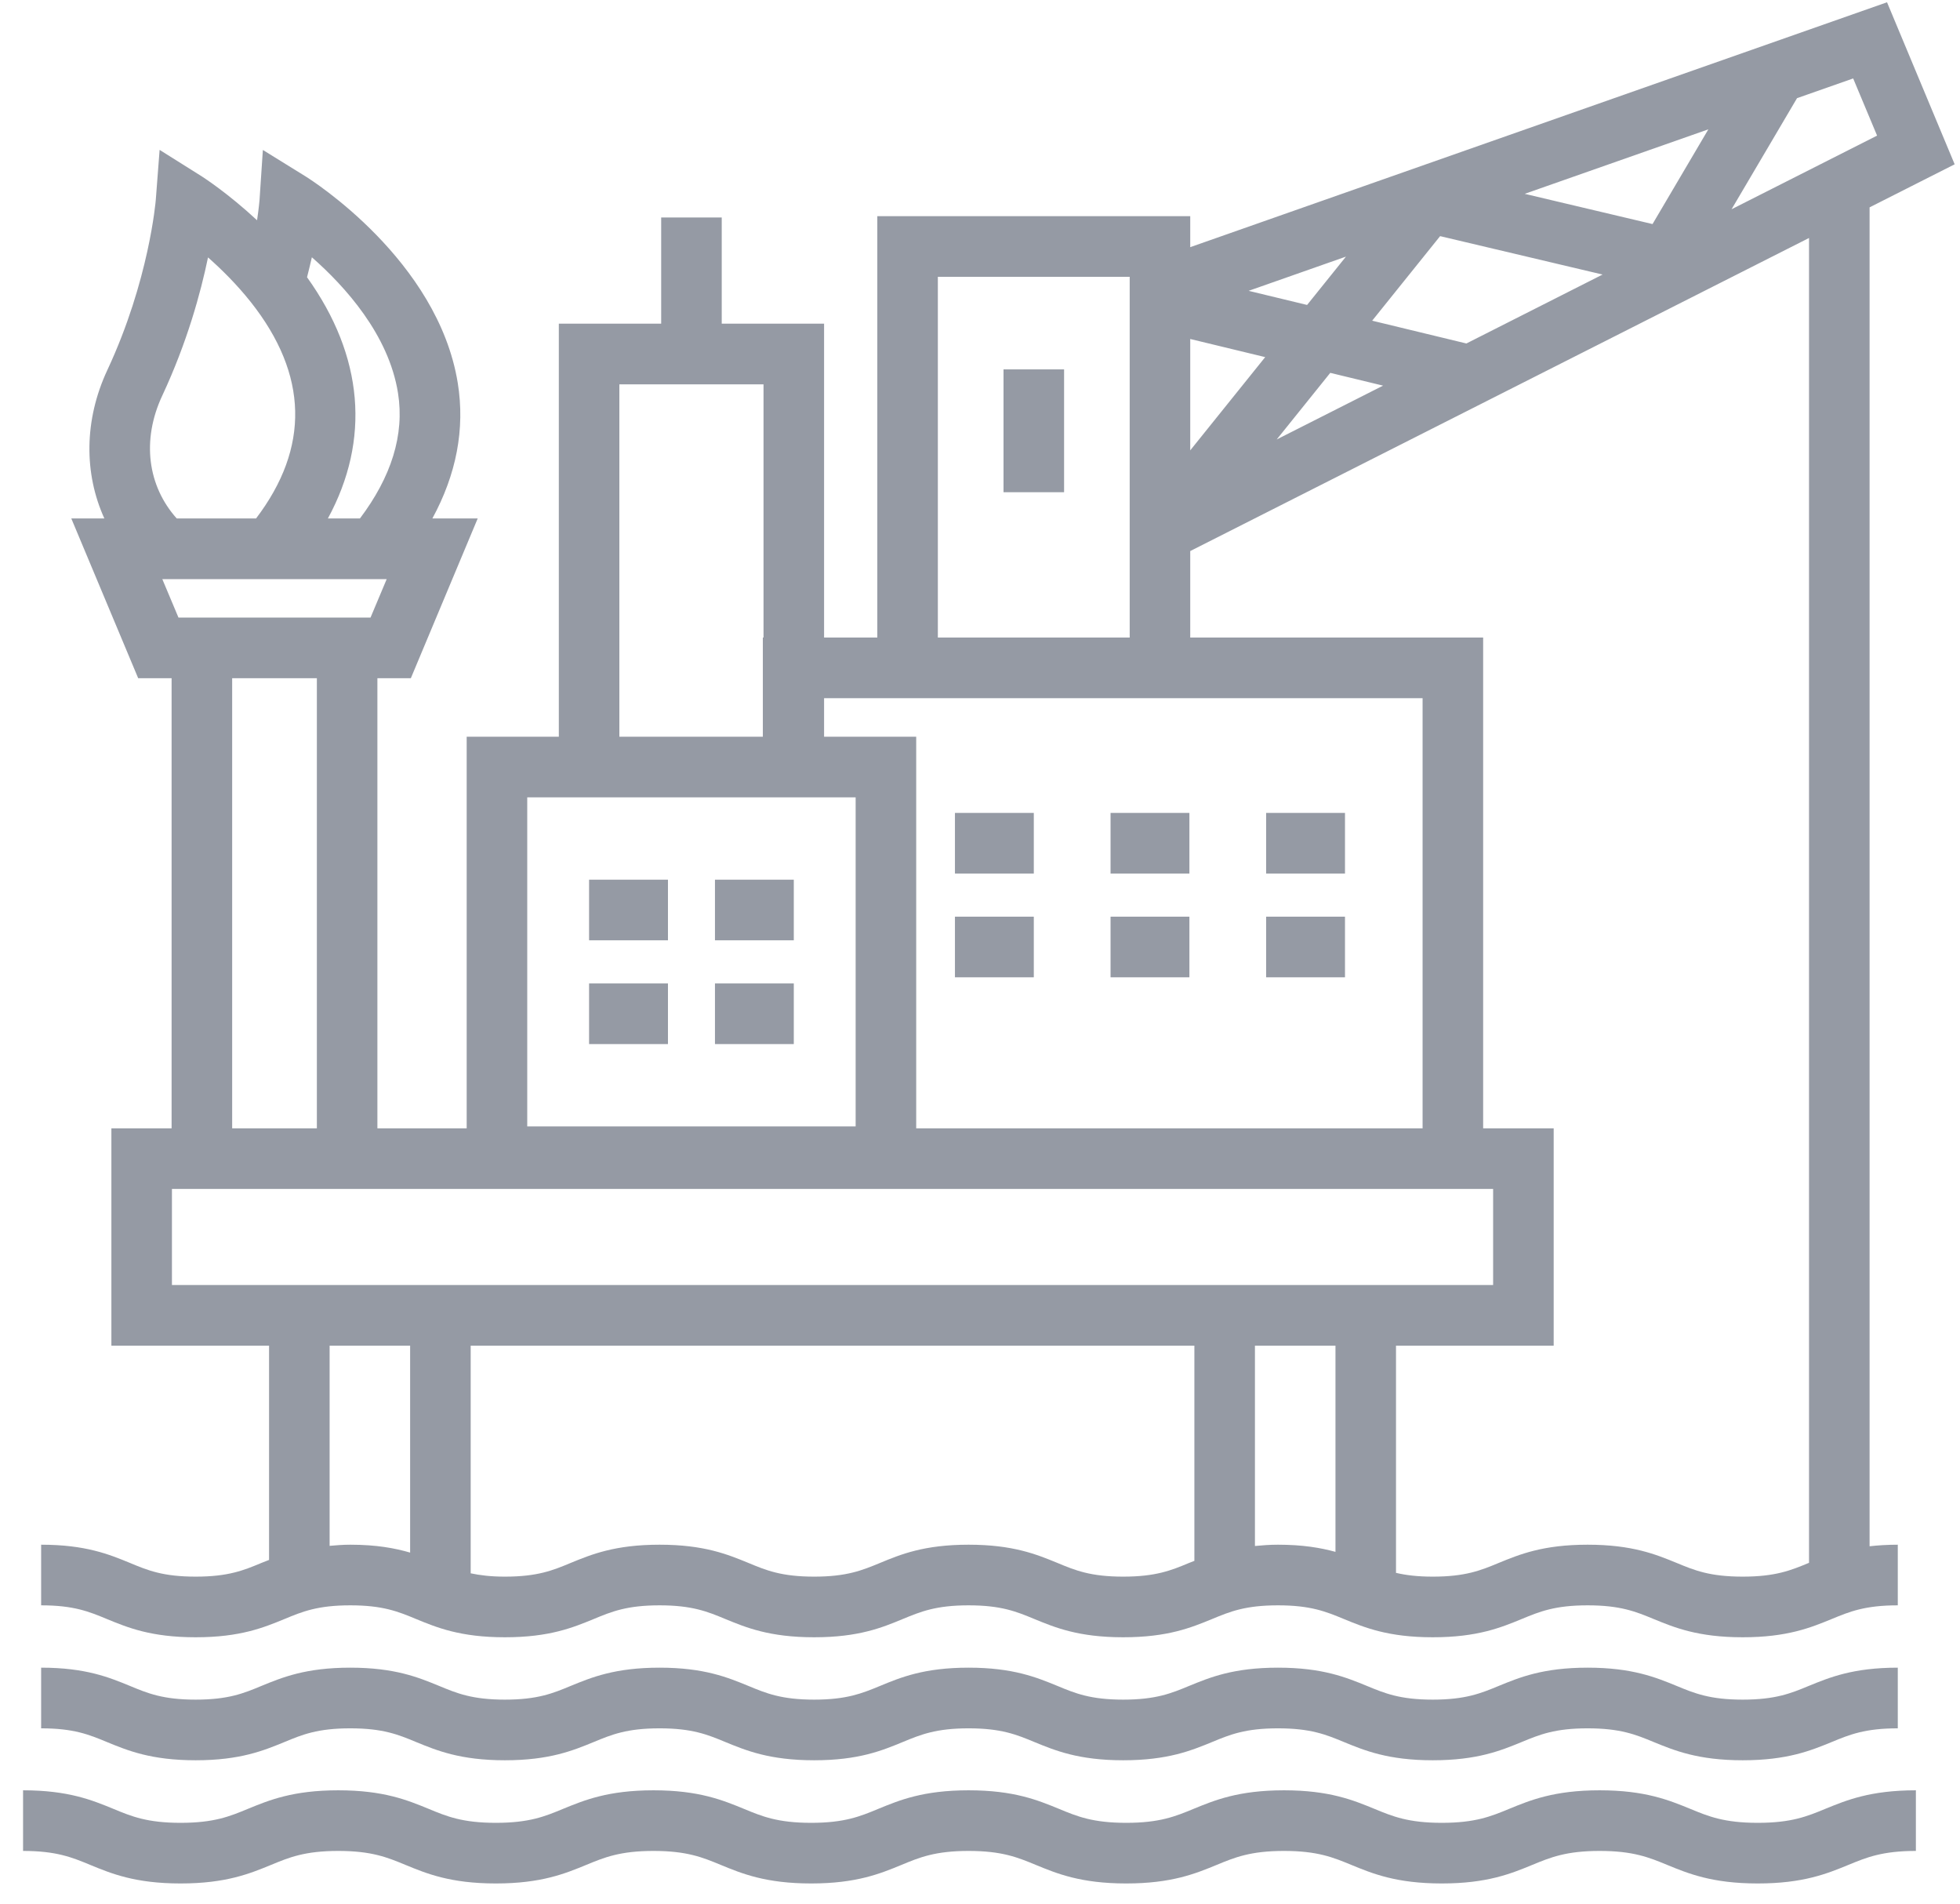
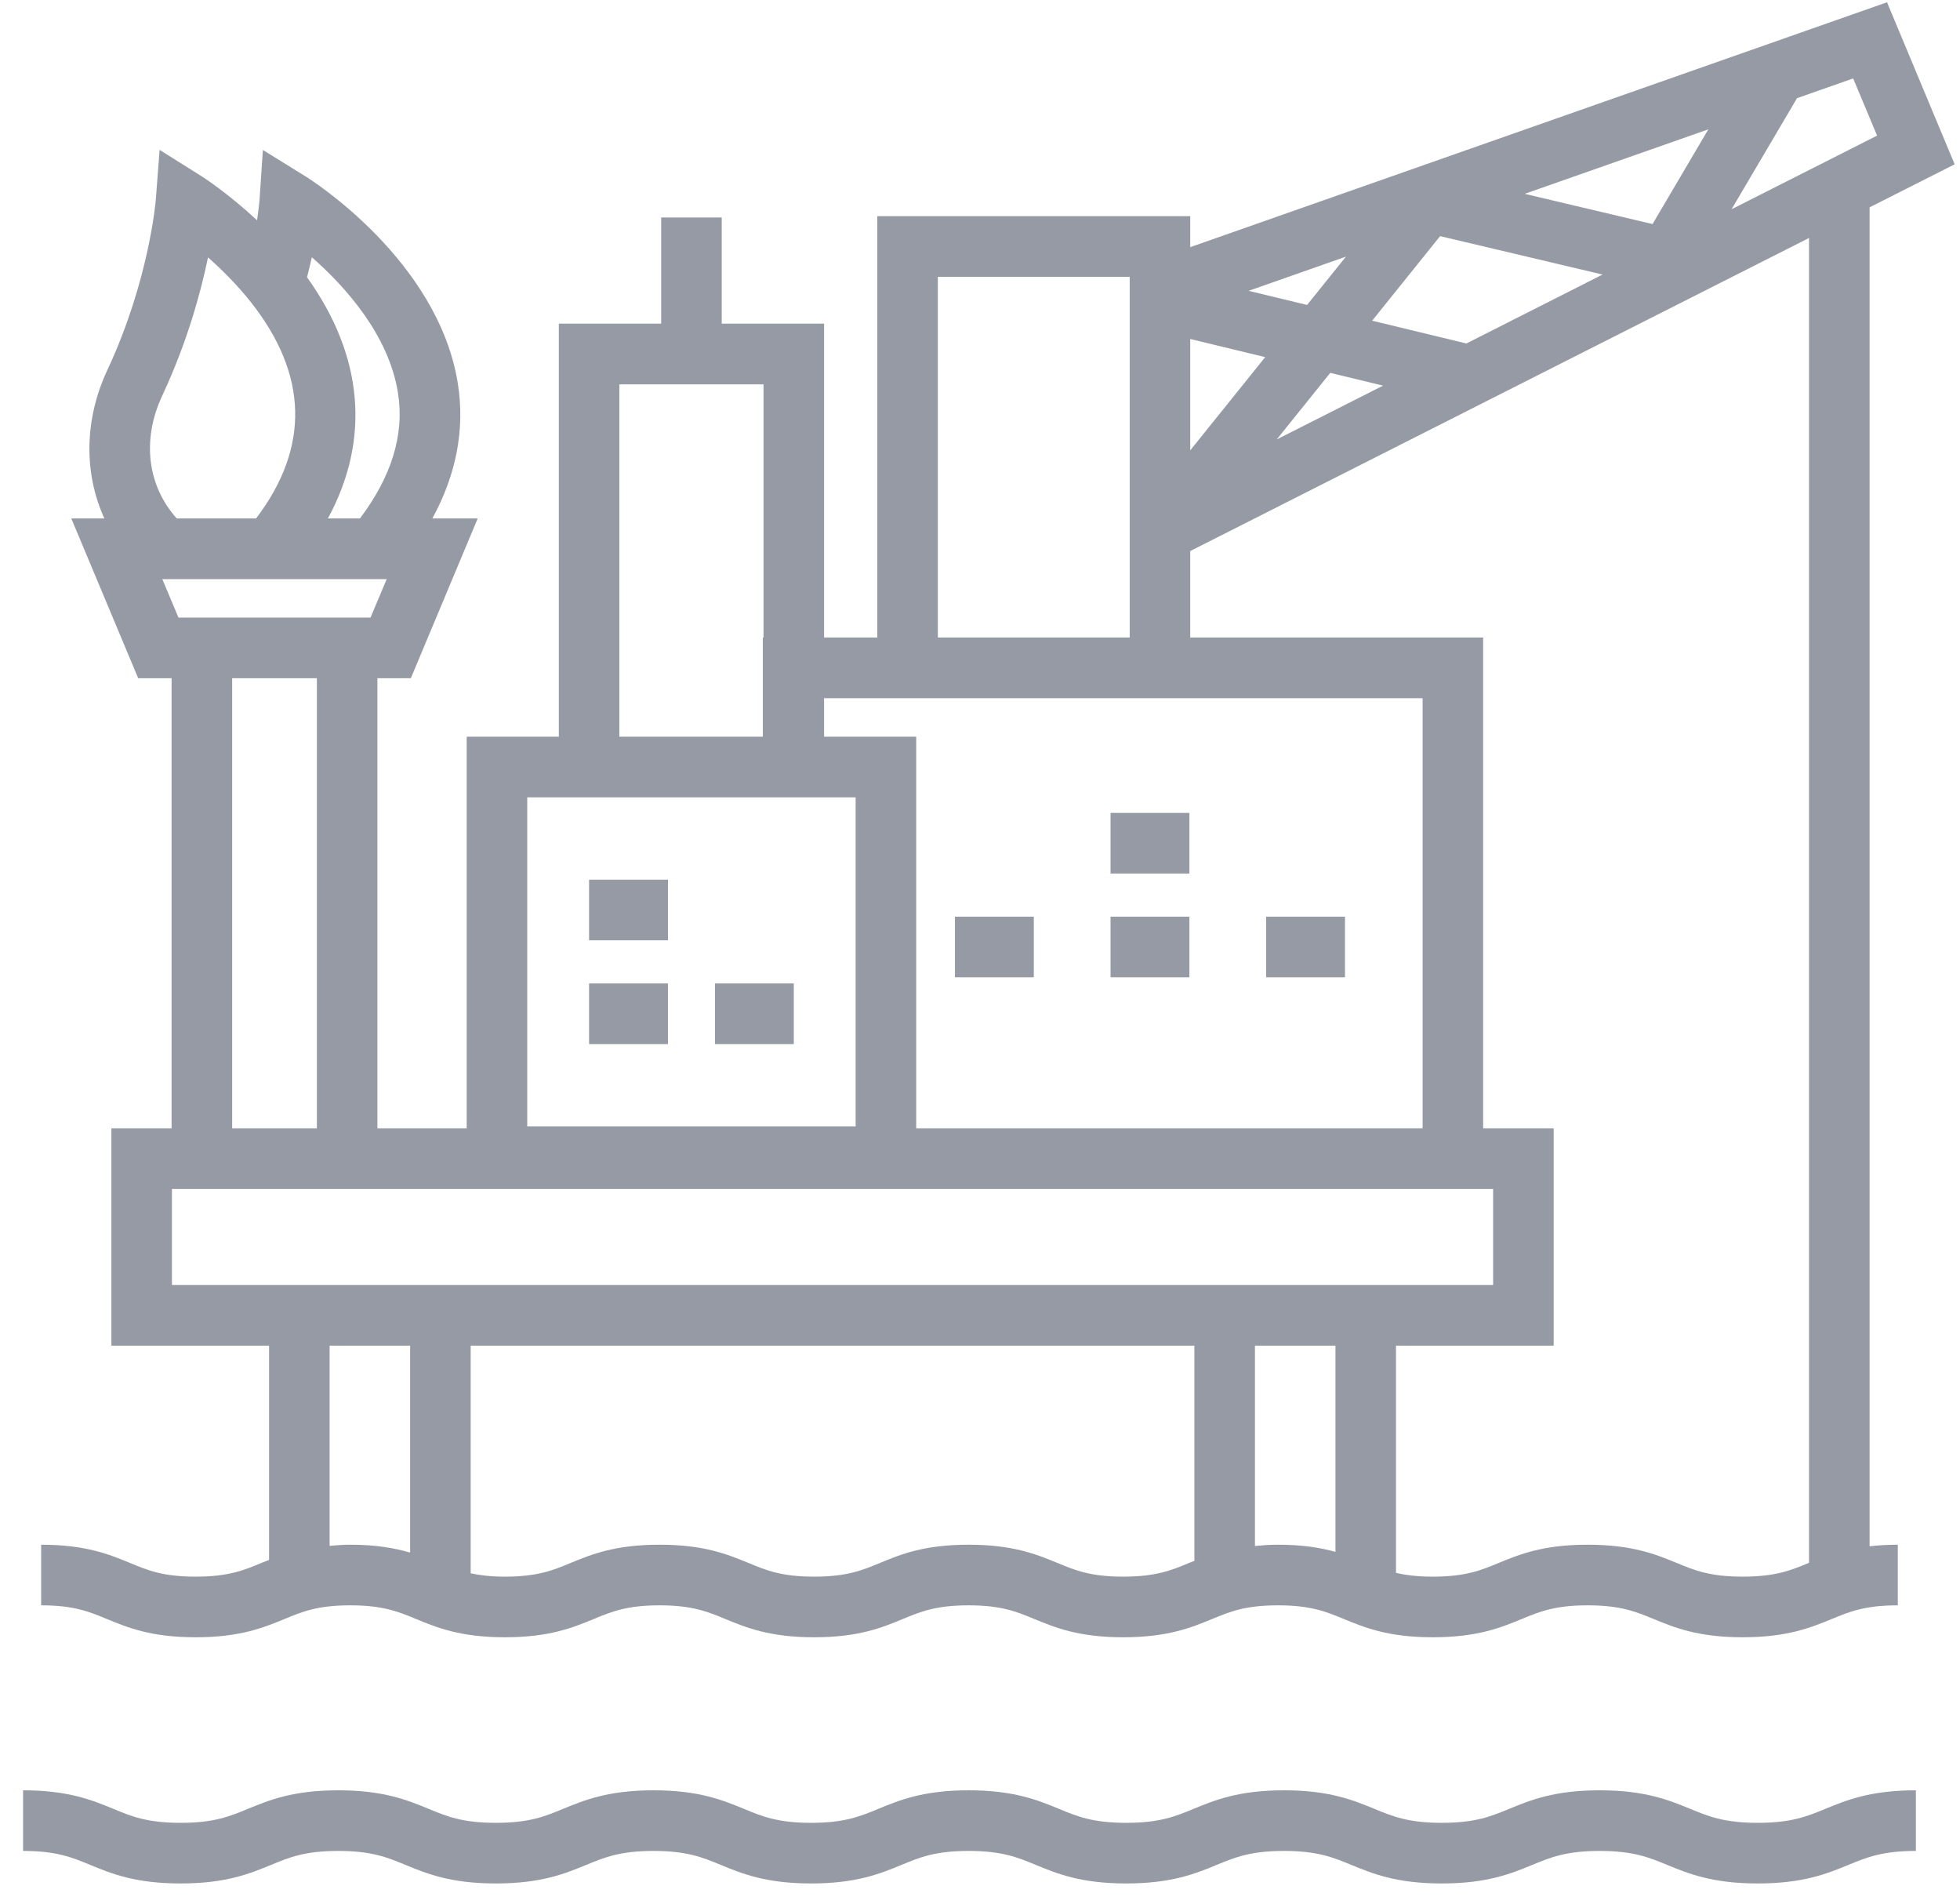
<svg xmlns="http://www.w3.org/2000/svg" width="69" height="67" viewBox="0 0 69 67" fill="none">
-   <path d="M47.349 28.611H44.573V30.745H47.349V28.611Z" fill="#2D374B" fill-opacity="0.5" />
  <path d="M47.349 32.263H44.573V34.397H47.349V32.263Z" fill="#2D374B" fill-opacity="0.5" />
-   <path d="M36.394 28.611H33.618V30.745H36.394V28.611Z" fill="#2D374B" fill-opacity="0.5" />
  <path d="M41.872 28.611H39.096V30.745H41.872V28.611Z" fill="#2D374B" fill-opacity="0.5" />
  <path d="M36.394 32.263H33.618V34.397H36.394V32.263Z" fill="#2D374B" fill-opacity="0.5" />
  <path d="M41.872 32.263H39.096V34.397H41.872V32.263Z" fill="#2D374B" fill-opacity="0.5" />
  <path d="M23.515 30.961H20.738V33.095H23.515V30.961Z" fill="#2D374B" fill-opacity="0.5" />
-   <path d="M27.945 30.961H25.17V33.095H27.945V30.961Z" fill="#2D374B" fill-opacity="0.5" />
  <path d="M23.515 34.613H20.738V36.747H23.515V34.613Z" fill="#2D374B" fill-opacity="0.5" />
  <path d="M27.945 34.613H25.17V36.747H27.945V34.613Z" fill="#2D374B" fill-opacity="0.5" />
-   <path d="M37.46 13.001H35.328V17.324H37.46V13.001Z" fill="#2D374B" fill-opacity="0.5" />
-   <path d="M6.888 61.954C8.46 61.954 9.287 61.61 10.017 61.311C10.642 61.051 11.182 60.83 12.332 60.83C13.482 60.83 14.022 61.051 14.646 61.311C15.376 61.61 16.203 61.954 17.775 61.954C19.347 61.954 20.174 61.61 20.904 61.311C21.529 61.051 22.069 60.83 23.219 60.83C24.368 60.83 24.908 61.051 25.533 61.311C26.263 61.61 27.09 61.954 28.663 61.954C30.234 61.954 31.059 61.61 31.788 61.309C32.413 61.051 32.951 60.83 34.098 60.83C35.247 60.83 35.787 61.051 36.412 61.311C37.142 61.61 37.968 61.954 39.541 61.954C41.115 61.954 41.942 61.61 42.673 61.311C43.299 61.051 43.839 60.83 44.99 60.83C46.142 60.83 46.682 61.051 47.309 61.311C48.038 61.61 48.866 61.954 50.439 61.954C52.014 61.954 52.842 61.61 53.572 61.311C54.199 61.051 54.739 60.83 55.891 60.83C57.044 60.83 57.587 61.051 58.214 61.311C58.945 61.61 59.775 61.954 61.35 61.954C62.925 61.954 63.754 61.61 64.486 61.311C65.113 61.051 65.656 60.83 66.81 60.83V58.695C65.234 58.695 64.405 59.039 63.674 59.338C63.046 59.598 62.504 59.82 61.35 59.82C60.196 59.82 59.653 59.598 59.026 59.338C58.295 59.039 57.466 58.695 55.891 58.695C54.317 58.695 53.49 59.039 52.76 59.338C52.132 59.598 51.591 59.82 50.439 59.82C49.289 59.82 48.748 59.598 48.123 59.338C47.391 59.039 46.565 58.695 44.99 58.695C43.416 58.695 42.589 59.039 41.86 59.338C41.233 59.598 40.693 59.82 39.541 59.82C38.392 59.82 37.851 59.598 37.227 59.338C36.496 59.039 35.67 58.695 34.098 58.695C32.527 58.695 31.702 59.039 30.973 59.341C30.348 59.598 29.81 59.82 28.663 59.82C27.513 59.82 26.973 59.598 26.348 59.338C25.618 59.039 24.791 58.695 23.219 58.695C21.646 58.695 20.819 59.039 20.089 59.338C19.464 59.598 18.924 59.82 17.775 59.82C16.626 59.82 16.086 59.598 15.461 59.338C14.731 59.039 13.905 58.695 12.332 58.695C10.759 58.695 9.932 59.039 9.202 59.338C8.578 59.598 8.037 59.82 6.888 59.82C5.74 59.82 5.2 59.598 4.576 59.338C3.847 59.039 3.02 58.695 1.448 58.695V60.83C2.596 60.83 3.136 61.051 3.761 61.311C4.49 61.61 5.316 61.954 6.888 61.954Z" fill="#2D374B" fill-opacity="0.5" />
  <path d="M6.888 57.625C8.46 57.625 9.287 57.282 10.017 56.982C10.642 56.722 11.182 56.501 12.332 56.501C13.482 56.501 14.022 56.722 14.646 56.982C15.376 57.282 16.203 57.625 17.775 57.625C19.347 57.625 20.174 57.282 20.904 56.982C21.529 56.722 22.069 56.501 23.219 56.501C24.368 56.501 24.908 56.722 25.533 56.982C26.263 57.282 27.09 57.625 28.663 57.625C30.234 57.625 31.059 57.282 31.788 56.98C32.413 56.722 32.951 56.501 34.098 56.501C35.247 56.501 35.787 56.722 36.412 56.982C37.142 57.282 37.968 57.625 39.541 57.625C41.115 57.625 41.942 57.282 42.673 56.982C43.299 56.722 43.839 56.501 44.99 56.501C46.142 56.501 46.682 56.722 47.309 56.982C48.038 57.282 48.866 57.625 50.439 57.625C52.014 57.625 52.842 57.282 53.572 56.982C54.199 56.722 54.739 56.501 55.891 56.501C57.044 56.501 57.587 56.722 58.214 56.982C58.945 57.282 59.775 57.625 61.35 57.625C62.925 57.625 63.754 57.282 64.486 56.982C65.113 56.722 65.656 56.501 66.81 56.501V54.367C66.438 54.367 66.114 54.389 65.817 54.422V7.298L68.812 5.783L66.431 0.08L41.901 8.699V7.608H30.885V22.439H29.011V11.392H25.408V7.654H23.276V11.392H19.673V25.93H16.429V39.712H13.286V23.871H14.463L16.817 18.248H15.221C16.063 16.7 16.376 15.105 16.116 13.485C15.419 9.154 10.951 6.33 10.763 6.212L9.254 5.278L9.136 7.048C9.135 7.053 9.115 7.315 9.049 7.752C8.029 6.804 7.167 6.249 7.115 6.215L5.619 5.275L5.484 7.038C5.481 7.066 5.252 9.872 3.78 13.022C2.955 14.788 2.956 16.669 3.674 18.248H2.51L4.865 23.871H6.041V39.712H3.921V47.362H9.472V54.903C9.383 54.939 9.288 54.974 9.202 55.009C8.578 55.27 8.037 55.491 6.888 55.491C5.74 55.491 5.2 55.27 4.576 55.009C3.847 54.71 3.02 54.367 1.448 54.367V56.501C2.596 56.501 3.136 56.722 3.761 56.982C4.49 57.282 5.316 57.625 6.888 57.625ZM14.438 54.645C13.899 54.488 13.25 54.367 12.332 54.367C12.059 54.367 11.835 54.388 11.604 54.407V47.362H14.438V54.645ZM42.047 54.936C41.986 54.96 41.919 54.985 41.86 55.009C41.233 55.27 40.693 55.491 39.541 55.491C38.392 55.491 37.851 55.27 37.227 55.009C36.496 54.71 35.67 54.367 34.098 54.367C32.527 54.367 31.702 54.71 30.973 55.012C30.348 55.27 29.81 55.491 28.663 55.491C27.513 55.491 26.973 55.27 26.348 55.009C25.618 54.71 24.791 54.367 23.219 54.367C21.646 54.367 20.819 54.71 20.089 55.009C19.464 55.27 18.924 55.491 17.775 55.491C17.272 55.491 16.898 55.443 16.57 55.374V47.362H42.047V54.936ZM47.014 54.619C46.49 54.475 45.86 54.367 44.99 54.367C44.686 54.367 44.432 54.389 44.179 54.412V47.362H47.014L47.014 54.619ZM63.263 3.455L65.239 2.761L66.081 4.773L60.958 7.365L63.263 3.455ZM60.141 4.552L58.176 7.886L53.676 6.822L60.141 4.552ZM50.698 8.311L56.417 9.663L51.623 12.089L48.306 11.287L50.698 8.311ZM48.69 13.573L44.946 15.467L46.831 13.123L48.69 13.573ZM47.383 9.032L46.015 10.733L43.957 10.236L47.383 9.032ZM41.901 11.931L44.54 12.569L41.901 15.851V11.931ZM41.901 19.395L63.685 8.376V55.005C63.682 55.006 63.677 55.008 63.674 55.009C63.046 55.27 62.504 55.491 61.35 55.491C60.196 55.491 59.653 55.27 59.026 55.009C58.295 54.71 57.466 54.367 55.891 54.367C54.317 54.367 53.49 54.71 52.76 55.009C52.132 55.27 51.591 55.491 50.439 55.491C49.894 55.491 49.491 55.439 49.145 55.358V47.362H54.696V39.712H52.213V22.439H41.901L41.901 19.395ZM33.016 9.742H39.77V22.439H33.016V9.742ZM29.011 24.573H50.081V39.712H32.254V25.93H29.011V24.573ZM21.804 13.527H26.879V22.439H26.855V25.93H21.804L21.804 13.527ZM18.561 28.064H30.122V39.644H18.561V28.064ZM10.979 9.055C12.141 10.075 13.684 11.775 14.011 13.831C14.246 15.304 13.774 16.786 12.671 18.248H11.543C13.046 15.48 12.802 12.539 10.809 9.758C10.867 9.519 10.934 9.267 10.979 9.055ZM5.712 13.925C6.588 12.051 7.065 10.304 7.323 9.06C7.797 9.477 8.333 10.008 8.826 10.627C10.858 13.195 10.905 15.758 9.014 18.248H6.222C5.201 17.108 4.977 15.498 5.712 13.925ZM5.714 20.383H13.613L13.044 21.736H6.283L5.714 20.383ZM11.155 23.871V39.712H8.173V23.871H11.155ZM6.053 45.228V41.846H52.564V45.228H6.053Z" fill="#2D374B" fill-opacity="0.5" />
  <path d="M61.88 64.156C60.7 64.156 60.145 63.93 59.504 63.664C58.759 63.36 57.917 63.011 56.314 63.011C54.713 63.011 53.871 63.36 53.129 63.664C52.488 63.93 51.934 64.156 50.757 64.156C49.579 64.156 49.026 63.93 48.385 63.664C47.644 63.36 46.801 63.011 45.202 63.011C43.602 63.011 42.761 63.36 42.019 63.664C41.378 63.93 40.824 64.156 39.646 64.156C38.471 64.156 37.919 63.93 37.28 63.664C36.538 63.36 35.697 63.011 34.098 63.011C32.501 63.011 31.66 63.36 30.92 63.664C30.282 63.93 29.73 64.156 28.556 64.156C27.38 64.156 26.828 63.93 26.189 63.664C25.447 63.36 24.605 63.011 23.007 63.011C21.407 63.011 20.567 63.36 19.823 63.664C19.184 63.93 18.631 64.156 17.456 64.156C16.281 64.156 15.729 63.93 15.09 63.664C14.348 63.36 13.508 63.011 11.908 63.011C10.31 63.011 9.469 63.36 8.727 63.664C8.087 63.93 7.534 64.156 6.357 64.156C5.182 64.156 4.63 63.93 3.991 63.664C3.249 63.36 2.409 63.011 0.812 63.011V65.145C1.986 65.145 2.538 65.372 3.177 65.637C3.918 65.942 4.759 66.29 6.357 66.29C7.957 66.29 8.798 65.942 9.541 65.637C10.18 65.372 10.733 65.145 11.908 65.145C13.085 65.145 13.636 65.372 14.275 65.637C15.017 65.942 15.858 66.29 17.456 66.29C19.054 66.29 19.895 65.942 20.637 65.637C21.277 65.372 21.83 65.145 23.007 65.145C24.183 65.145 24.735 65.372 25.374 65.637C26.116 65.942 26.958 66.29 28.556 66.29C30.153 66.29 30.994 65.942 31.735 65.637C32.372 65.372 32.924 65.145 34.098 65.145C35.275 65.145 35.826 65.372 36.465 65.637C37.207 65.942 38.048 66.29 39.646 66.29C41.247 66.29 42.089 65.942 42.831 65.637C43.471 65.372 44.024 65.145 45.202 65.145C46.38 65.145 46.933 65.372 47.573 65.637C48.315 65.942 49.157 66.29 50.757 66.29C52.357 66.29 53.2 65.942 53.941 65.637C54.583 65.372 55.136 65.145 56.314 65.145C57.496 65.145 58.05 65.372 58.692 65.637C59.436 65.942 60.278 66.29 61.88 66.29C63.484 66.29 64.326 65.942 65.07 65.637C65.712 65.372 66.266 65.145 67.447 65.145V63.011C65.844 63.011 65.002 63.36 64.258 63.664C63.616 63.93 63.062 64.156 61.88 64.156Z" fill="#2D374B" fill-opacity="0.5" />
</svg>